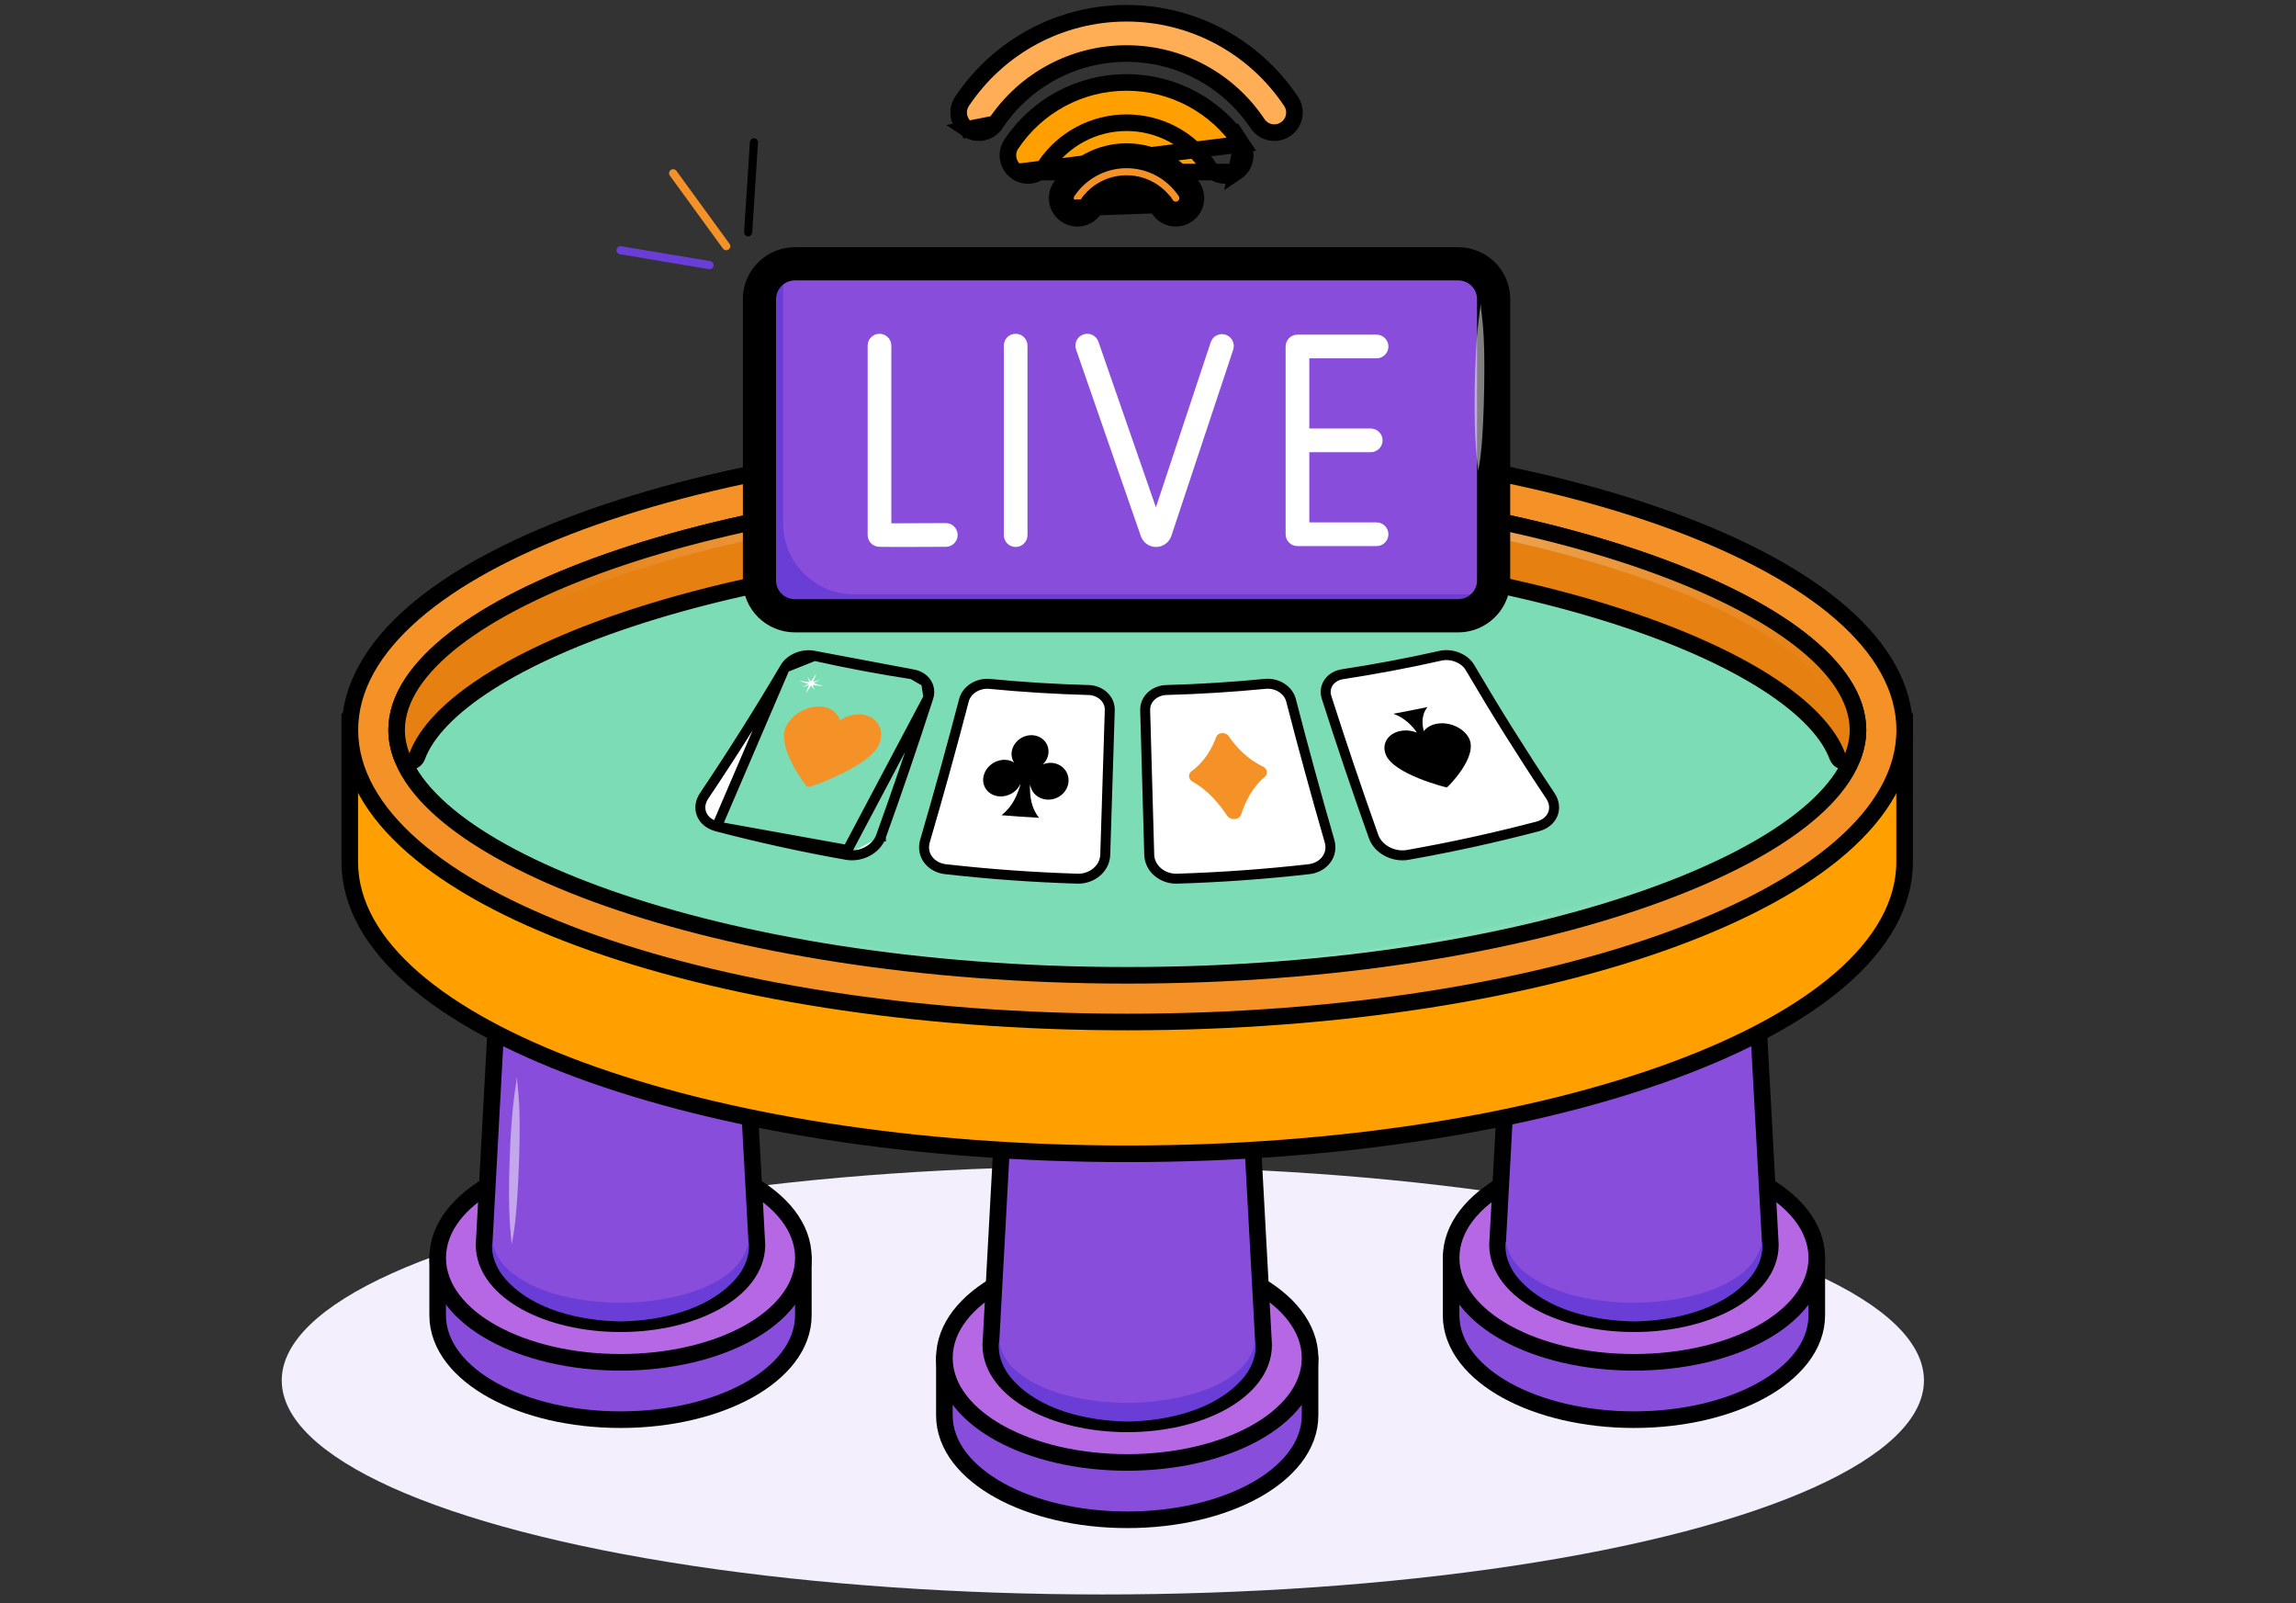
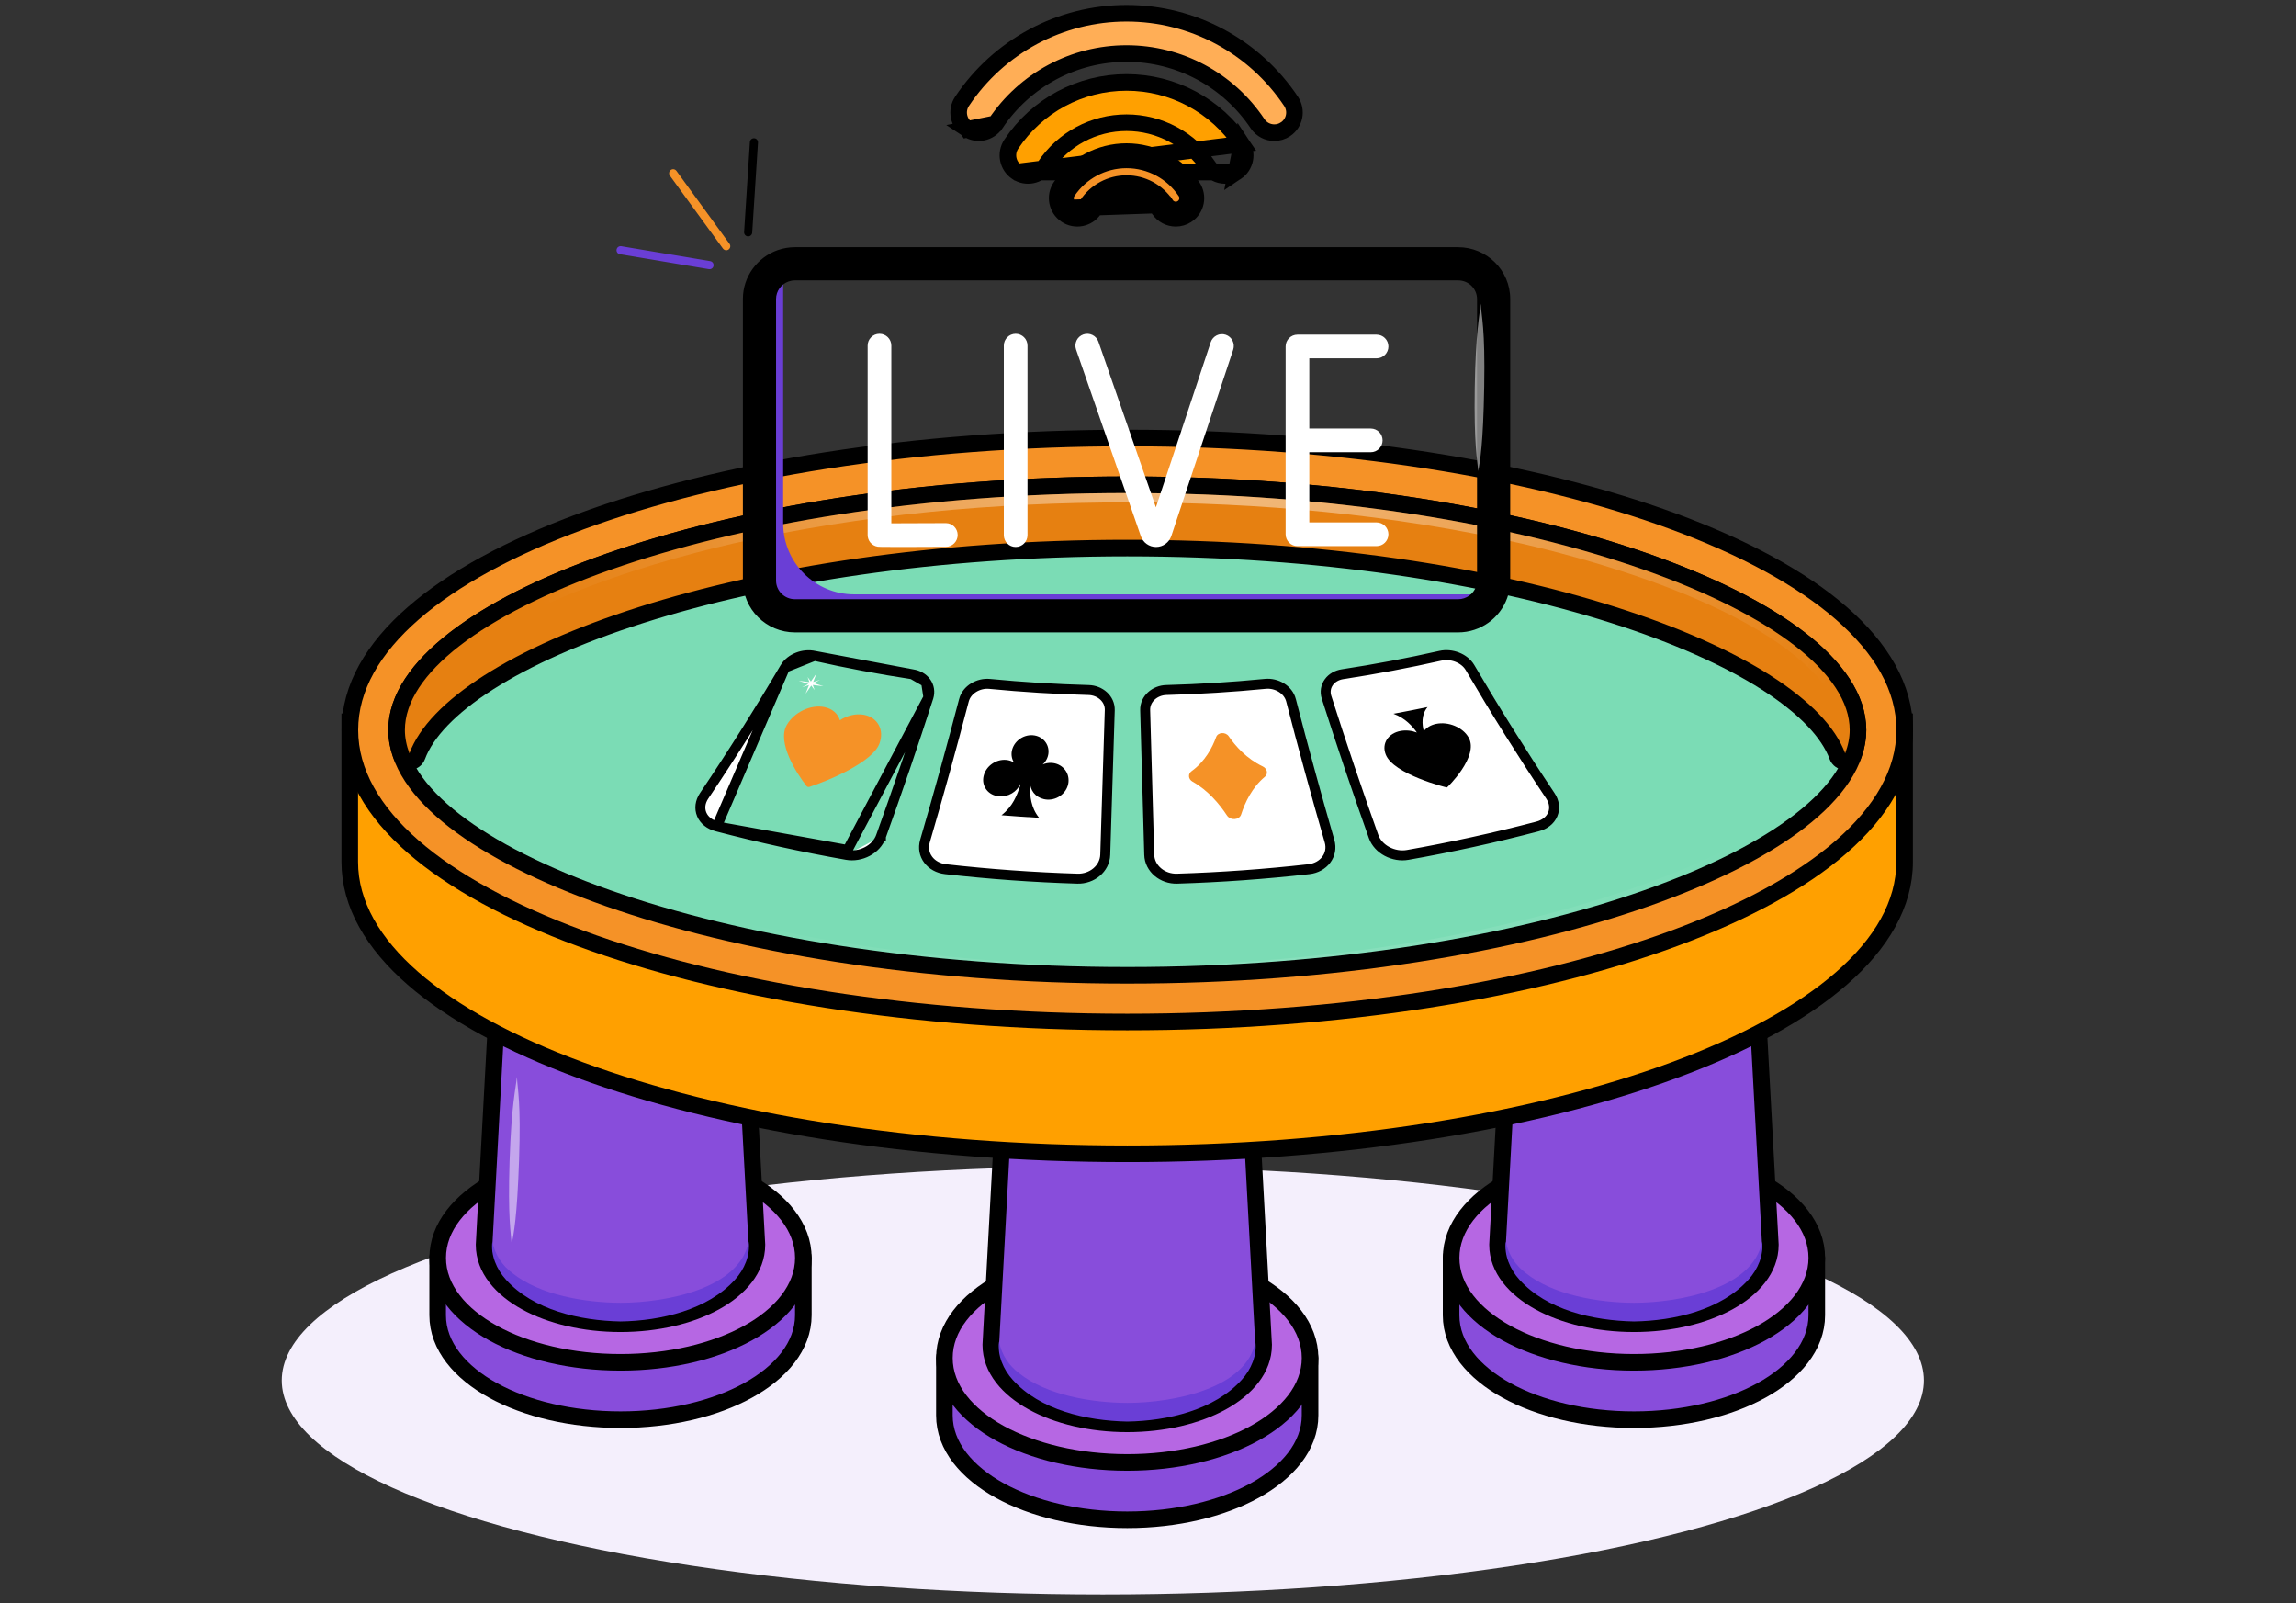
<svg xmlns="http://www.w3.org/2000/svg" width="457" height="319" viewBox="0 0 457 319" fill="none">
  <rect x="0" y="0" width="457" height="319" fill="#333333" stroke="none" />
  <g clip-path="url(#clip0_73_11676)">
    <ellipse cx="219.513" cy="274.696" rx="163.434" ry="42.592" fill="#F4EFFC" />
    <path d="M159.899 250.308C159.899 249.396 159.16 248.657 158.248 248.657H88.764C87.852 248.657 87.113 249.396 87.113 250.308V261.719C87.113 267.88 91.629 273.105 98.145 276.694C104.721 280.315 113.693 282.504 123.513 282.504C133.334 282.504 142.302 280.315 148.874 276.693C155.388 273.104 159.899 267.88 159.899 261.719V250.308Z" fill="#884DDB" stroke="black" stroke-width="3.302" stroke-linejoin="round" />
    <path d="M123.513 271.092C133.33 271.092 142.3 268.904 148.874 265.282C155.39 261.693 159.904 256.468 159.904 250.304C159.904 244.141 155.39 238.915 148.874 235.326C142.3 231.705 133.33 229.516 123.513 229.516C113.695 229.516 104.725 231.705 98.151 235.326C91.635 238.915 87.121 244.141 87.121 250.304C87.121 256.468 91.635 261.693 98.151 265.282C104.725 268.904 113.695 271.092 123.513 271.092Z" fill="#B667E3" stroke="black" stroke-width="3.302" stroke-linejoin="round" />
    <path d="M145.079 145.184L144.994 143.623H143.43H103.581H102.017L101.932 145.184L96.354 247.627L96.352 247.672V247.717C96.352 252.474 99.833 256.426 104.678 259.094C109.581 261.794 116.243 263.413 123.511 263.413C130.779 263.413 137.439 261.794 142.339 259.094C147.181 256.425 150.659 252.473 150.659 247.717V247.672L150.657 247.627L145.079 145.184Z" fill="#884DDB" stroke="black" stroke-width="3.302" />
    <path d="M361.616 250.308C361.616 249.396 360.877 248.657 359.965 248.657H290.481C289.569 248.657 288.83 249.396 288.83 250.308V261.719C288.83 267.88 293.346 273.105 299.863 276.694C306.438 280.315 315.41 282.504 325.231 282.504C335.051 282.504 344.019 280.315 350.592 276.693C357.105 273.104 361.616 267.88 361.616 261.719V250.308Z" fill="#884DDB" stroke="black" stroke-width="3.302" stroke-linejoin="round" />
    <path d="M325.226 271.092C335.044 271.092 344.014 268.904 350.588 265.282C357.104 261.693 361.618 256.468 361.618 250.304C361.618 244.141 357.104 238.915 350.588 235.326C344.014 231.705 335.044 229.516 325.226 229.516C315.409 229.516 306.439 231.705 299.865 235.326C293.349 238.915 288.835 244.141 288.835 250.304C288.835 256.468 293.349 261.693 299.865 265.282C306.439 268.904 315.409 271.092 325.226 271.092Z" fill="#B667E3" stroke="black" stroke-width="3.302" stroke-linejoin="round" />
    <path d="M346.796 145.184L346.711 143.623H345.148H305.298H303.735L303.65 145.184L298.072 247.627L298.069 247.672V247.717C298.069 252.474 301.551 256.426 306.395 259.094C311.299 261.794 317.96 263.413 325.229 263.413C332.497 263.413 339.156 261.794 344.057 259.094C348.899 256.425 352.377 252.473 352.377 247.717V247.672L352.374 247.627L346.796 145.184Z" fill="#884DDB" stroke="black" stroke-width="3.302" />
    <path d="M260.757 270.23C260.757 269.319 260.018 268.58 259.106 268.58H189.622C188.71 268.58 187.971 269.319 187.971 270.23V281.642C187.971 287.803 192.487 293.028 199.003 296.616C205.579 300.238 214.551 302.427 224.371 302.427C234.192 302.427 243.16 300.238 249.732 296.616C256.246 293.027 260.757 287.802 260.757 281.642V270.23Z" fill="#884DDB" stroke="black" stroke-width="3.302" stroke-linejoin="round" />
    <path d="M224.366 291.015C234.184 291.015 243.153 288.827 249.728 285.205C256.243 281.616 260.757 276.391 260.757 270.227C260.757 264.064 256.243 258.838 249.728 255.249C243.153 251.628 234.184 249.439 224.366 249.439C214.548 249.439 205.578 251.628 199.004 255.249C192.489 258.838 187.974 264.064 187.974 270.227C187.974 276.391 192.489 281.616 199.004 285.205C205.578 288.827 214.548 291.015 224.366 291.015Z" fill="#B667E3" stroke="black" stroke-width="3.302" stroke-linejoin="round" />
    <path d="M245.937 165.107L245.852 163.545H244.289H204.439H202.875L202.79 165.107L197.212 267.55L197.21 267.595V267.64C197.21 272.397 200.692 276.349 205.536 279.017C210.439 281.717 217.101 283.336 224.369 283.336C231.638 283.336 238.297 281.717 243.198 279.016C248.04 276.348 251.517 272.396 251.517 267.64V267.595L251.515 267.55L245.937 165.107Z" fill="#884DDB" stroke="black" stroke-width="3.302" />
    <path d="M379.098 145.274V143.624H377.447H71.267H69.617V145.274V171.501C69.617 179.945 74.266 187.784 82.216 194.712C90.17 201.643 101.584 207.811 115.545 212.959C143.481 223.258 181.964 229.597 224.391 229.597C266.818 229.597 305.284 223.258 333.204 212.959C347.157 207.811 358.562 201.643 366.51 194.712C374.454 187.783 379.098 179.944 379.098 171.501V145.274Z" fill="#FFA000" stroke="black" stroke-width="3.302" />
    <path d="M224.378 203.373C266.795 203.373 305.268 197.035 333.198 186.735C347.156 181.588 358.567 175.419 366.519 168.486C374.467 161.556 379.115 153.714 379.115 145.267C379.115 136.819 374.467 128.978 366.519 122.047C358.567 115.114 347.156 108.945 333.198 103.798C305.268 93.498 266.795 87.161 224.378 87.161C181.962 87.161 143.488 93.498 115.559 103.798C101.601 108.945 90.19 115.114 82.238 122.047C74.29 128.978 69.642 136.819 69.642 145.267C69.642 153.714 74.29 161.556 82.238 168.486C90.19 175.419 101.601 181.588 115.559 186.735C143.488 197.035 181.962 203.373 224.378 203.373Z" fill="#F59227" stroke="black" stroke-width="3.302" />
    <path d="M369.817 145.269C369.817 138.928 365.467 132.771 358.284 127.204C351.043 121.592 340.605 116.321 327.68 111.784C301.814 102.705 265.677 96.46 224.378 96.46C183.079 96.46 146.942 102.705 121.076 111.784C108.151 116.321 97.713 121.592 90.472 127.204C83.289 132.772 78.939 138.928 78.939 145.269C78.939 151.61 83.289 157.766 90.472 163.334C97.713 168.946 108.151 174.218 121.076 178.755C146.942 187.834 183.079 194.08 224.378 194.08C265.677 194.08 301.814 187.834 327.68 178.754C340.605 174.217 351.043 168.946 358.284 163.334C365.467 157.766 369.817 151.61 369.817 145.269Z" fill="#7BDCB5" stroke="black" stroke-width="3.302" />
    <path d="M339.302 123.219C339.302 121.361 338.836 119.484 338.003 117.606C312.178 106.362 271.739 98.11 224.378 98.11C142.082 98.11 80.59 123.008 80.59 145.269C80.59 147.127 81.056 149.004 81.889 150.882C107.714 162.126 148.153 170.379 195.514 170.379C277.81 170.379 339.302 145.48 339.302 123.219Z" fill="#7BDCB5" />
    <path d="M308.644 107.833C285.313 101.9 256.441 98.11 224.378 98.11C150.222 98.11 92.982 118.326 82.378 138.612C105.717 144.54 134.591 148.329 166.649 148.329C240.796 148.329 298.031 128.117 308.644 107.833Z" fill="#7BDCB5" />
    <path d="M365.72 150.491C365.96 151.139 366.578 151.57 367.269 151.57C367.96 151.57 368.578 151.14 368.817 150.491C369.446 148.79 369.818 147.043 369.818 145.271C369.818 138.93 365.467 132.773 358.284 127.206C351.043 121.593 340.605 116.322 327.68 111.785C301.814 102.705 265.677 96.46 224.378 96.46C183.079 96.46 146.942 102.705 121.076 111.785C108.151 116.322 97.713 121.593 90.472 127.206C83.289 132.773 78.939 138.93 78.939 145.271C78.939 147.043 79.31 148.79 79.939 150.491C80.178 151.139 80.796 151.57 81.487 151.57C82.179 151.57 82.796 151.139 83.036 150.491C84.785 145.759 89.532 140.73 97.195 135.834C104.812 130.968 115.108 126.361 127.608 122.384C152.603 114.433 186.219 109.058 224.378 109.058C262.537 109.058 296.154 114.433 321.148 122.384C333.649 126.361 343.944 130.968 351.562 135.834C359.225 140.73 363.972 145.759 365.72 150.491Z" fill="#E68011" stroke="black" stroke-width="3.302" stroke-linejoin="round" />
    <path d="M224.379 98.11C142.082 98.11 80.59 123.008 80.59 145.269C80.59 167.53 142.082 192.429 224.379 192.429C197.922 191.942 171.435 189.353 145.759 183.149C127.372 178.72 95.957 168.975 85.058 153.656C83.263 151.111 82.028 148.205 82.014 145.269C82.072 142.334 83.342 139.463 85.161 136.956C96.206 121.873 127.618 112.373 145.935 108.153C171.611 102.32 198.038 99.98 224.379 99.968C250.719 99.988 277.146 102.322 302.822 108.156C321.138 112.375 352.542 121.871 363.59 136.96C365.409 139.466 366.679 142.335 366.737 145.269C366.723 148.203 365.489 151.108 363.695 153.653C352.774 169 321.303 178.739 302.997 183.144C277.322 189.35 250.835 191.939 224.379 192.429C306.675 192.429 368.167 167.53 368.167 145.269C368.167 123.008 306.675 98.11 224.379 98.11Z" fill="url(#paint0_radial_73_11676)" />
    <path d="M149.008 247.057C149.377 249.729 148.171 252.608 146.287 254.654C140.889 260.648 131.571 262.834 123.506 262.96C115.397 262.797 106.15 260.683 100.723 254.657C98.839 252.61 97.631 249.729 98.003 247.057C98.497 249.702 99.992 251.839 101.992 253.344C107.461 257.717 116.453 259.22 123.507 259.244C132.89 259.222 147.29 256.327 149.008 247.057Z" fill="#6A3ED6" />
    <path d="M350.725 247.057C351.094 249.729 349.888 252.608 348.004 254.654C342.603 260.651 333.281 262.834 325.223 262.96C317.068 262.796 307.875 260.692 302.439 254.657C300.556 252.61 299.348 249.729 299.72 247.057C300.213 249.702 301.709 251.839 303.709 253.344C309.172 257.712 318.156 259.22 325.224 259.244C334.608 259.222 349.007 256.326 350.725 247.057Z" fill="#6A3ED6" />
    <path d="M249.867 266.979C250.235 269.651 249.029 272.531 247.145 274.577C241.745 280.573 232.425 282.757 224.365 282.883C216.175 282.719 206.978 280.572 201.581 274.579C199.698 272.532 198.489 269.652 198.861 266.979C199.355 269.625 200.851 271.761 202.851 273.267C208.314 277.636 217.3 279.142 224.365 279.167C233.753 279.145 248.148 276.248 249.867 266.979Z" fill="#6A3ED6" />
    <path d="M216.693 137.312L216.693 137.312C210.109 137.134 203.53 136.727 196.968 136.091L196.968 136.091C194.757 135.878 192.429 137.199 191.863 139.344L191.863 139.346C189.417 148.712 186.832 158.052 184.109 167.363C183.29 170.143 185.278 172.631 188.197 172.961L188.197 172.961C196.924 173.949 205.682 174.578 214.448 174.849C217.328 174.938 219.906 172.865 219.991 170.076C220.305 160.493 220.605 150.909 220.891 141.324L220.891 141.322C220.954 139.027 218.938 137.373 216.693 137.312Z" fill="white" stroke="black" stroke-width="1.981" />
    <path d="M198.857 158.465C200.695 158.62 202.412 157.558 203.089 156.002C203.065 156.151 203.041 156.3 203.017 156.449C202.445 158.169 201.617 160.45 199.339 162.222C201.834 162.424 204.33 162.596 206.827 162.738C205.154 160.694 205.035 158.366 204.997 156.604C205.019 156.447 205.042 156.291 205.065 156.134C205.257 157.75 206.612 159.019 208.454 159.116C210.616 159.229 212.508 157.618 212.676 155.583C212.844 153.564 211.325 151.912 209.293 151.809C208.671 151.777 208.076 151.89 207.527 152.128C208.161 151.564 208.575 150.787 208.676 149.938C208.897 148.042 207.496 146.431 205.53 146.305C203.584 146.18 201.736 147.579 201.394 149.463C201.243 150.307 201.421 151.121 201.854 151.754C201.384 151.45 200.853 151.263 200.233 151.213C198.205 151.05 196.217 152.464 195.773 154.454C195.326 156.46 196.697 158.285 198.857 158.465Z" fill="black" />
    <path d="M251.868 136.081L251.867 136.081C245.305 136.72 238.727 137.129 232.143 137.309L232.143 137.309C229.897 137.371 227.881 139.025 227.937 141.318L227.937 141.321C228.196 150.905 228.466 160.49 228.746 170.074C228.822 172.864 231.395 174.938 234.276 174.849C243.042 174.579 251.8 173.95 260.527 172.963C263.445 172.633 265.439 170.148 264.63 167.368C261.939 158.052 259.384 148.708 256.965 139.339L256.965 139.336C256.404 137.189 254.08 135.867 251.868 136.081Z" fill="white" stroke="black" stroke-width="1.981" />
    <path d="M251.334 152.513C248.13 150.979 245.91 148.471 244.565 146.508C243.939 145.597 242.417 145.696 242.063 146.67C241.303 148.77 239.855 151.521 237.176 153.453C236.42 153.998 236.506 155.055 237.367 155.541C240.472 157.288 242.737 160.027 244.211 162.259C244.915 163.327 246.676 163.205 247.043 162.064C247.812 159.679 249.216 156.696 251.76 154.577C252.465 153.989 252.24 152.946 251.334 152.513Z" fill="#F59227" />
    <path d="M286.723 130.486L286.722 130.486C280.258 131.941 273.756 133.166 267.228 134.162L267.228 134.162C266.095 134.335 265.121 134.89 264.511 135.727C263.892 136.576 263.69 137.662 264.035 138.75L264.036 138.752C266.998 148.025 270.119 157.261 273.4 166.456C274.312 169.033 277.388 170.617 280.203 170.117C288.871 168.589 297.492 166.703 306.043 164.458L306.044 164.458C307.461 164.084 308.554 163.237 309.051 162.065C309.554 160.881 309.374 159.54 308.584 158.364C302.98 149.974 297.648 141.461 292.589 132.837L292.588 132.835C292.02 131.872 291.073 131.174 290.049 130.773C289.021 130.371 287.837 130.236 286.723 130.486Z" fill="white" stroke="black" stroke-width="1.981" />
    <path d="M285.832 144.048C284.752 144.277 283.913 144.802 283.394 145.496C283.063 144.231 282.856 142.23 284.14 140.703C281.878 141.174 279.612 141.617 277.342 142.034C279.686 142.857 281.21 144.596 282.018 145.768C280.993 145.382 279.856 145.251 278.772 145.452C276.306 145.91 274.966 147.965 275.812 150.123C277.293 154.068 287.971 156.752 288.004 156.697C288.044 156.717 294.443 150.512 292.325 146.783C291.174 144.721 288.29 143.531 285.832 144.048Z" fill="black" />
    <path d="M162.112 130.509L162.112 130.509C168.576 131.961 175.079 133.184 181.607 134.178L162.112 130.509ZM162.112 130.509C160.998 130.259 159.813 130.394 158.784 130.795C157.759 131.195 156.81 131.893 156.24 132.855L156.239 132.857M162.112 130.509L156.239 132.857M156.239 132.857C151.153 141.475 145.791 149.982 140.156 158.362C139.362 159.536 139.177 160.877 139.677 162.062C140.172 163.235 141.264 164.082 142.681 164.455L142.682 164.455M156.239 132.857L142.682 164.455M142.682 164.455C151.233 166.7 159.854 168.587 168.523 170.115M142.682 164.455L168.695 169.14M184.791 138.766L184.791 138.768C181.801 148.037 178.65 157.269 175.338 166.459M184.791 138.766L168.695 169.14M184.791 138.766C185.14 137.678 184.942 136.592 184.323 135.742M184.791 138.766L184.323 135.742M175.338 166.459C175.337 166.459 175.337 166.46 175.337 166.461L174.405 166.125L175.338 166.458C175.338 166.458 175.338 166.458 175.338 166.459ZM175.338 166.459C174.417 169.033 171.336 170.613 168.523 170.115M168.523 170.115C168.523 170.115 168.523 170.116 168.523 170.116L168.695 169.14M168.523 170.115L168.695 169.14M184.323 135.742C183.714 134.904 182.74 134.35 181.607 134.178L184.323 135.742Z" fill="white" stroke="black" stroke-width="1.981" />
    <path d="M171.933 142.236C170.34 141.947 168.599 142.391 167.175 143.326C166.788 142.033 165.706 141.042 164.119 140.708C161.397 140.141 158.062 141.696 156.591 144.286C154.623 147.714 158.521 153.877 160.544 156.429C160.608 156.517 160.701 156.568 160.815 156.592C160.928 156.615 161.05 156.609 161.181 156.562C165.122 155.277 173.695 151.609 175.038 147.976C176.077 145.249 174.663 142.731 171.933 142.236Z" fill="#F59227" />
    <path d="M271.249 139.324C271.636 139.571 272.023 139.816 272.412 140.061C271.976 139.886 271.541 139.71 271.106 139.532C271.247 140.128 271.388 140.724 271.529 141.32C271.235 140.749 270.942 140.178 270.65 139.606C270.389 139.897 270.127 140.187 269.865 140.477C270.037 140.14 270.208 139.802 270.378 139.465C269.67 139.511 268.962 139.555 268.254 139.595C268.916 139.426 269.578 139.255 270.238 139.081C269.858 138.836 269.479 138.591 269.101 138.344C269.526 138.522 269.953 138.698 270.38 138.874C270.246 138.292 270.112 137.711 269.978 137.129C270.262 137.687 270.547 138.244 270.834 138.801C271.091 138.515 271.347 138.228 271.602 137.94C271.437 138.274 271.272 138.607 271.105 138.94C271.812 138.893 272.52 138.842 273.227 138.789C272.569 138.969 271.909 139.148 271.249 139.324Z" fill="white" />
    <path d="M234.734 142.957C235.037 143.252 235.341 143.547 235.645 143.841C235.275 143.61 234.906 143.379 234.538 143.146C234.505 143.759 234.471 144.371 234.438 144.983C234.317 144.376 234.197 143.769 234.077 143.162C233.743 143.419 233.409 143.675 233.074 143.93C233.335 143.616 233.596 143.301 233.855 142.987C233.16 142.943 232.465 142.896 231.77 142.847C232.456 142.762 233.143 142.675 233.828 142.586C233.531 142.294 233.235 142.001 232.939 141.707C233.3 141.938 233.661 142.168 234.024 142.398C234.058 141.801 234.092 141.203 234.126 140.606C234.244 141.198 234.363 141.79 234.482 142.383C234.81 142.129 235.137 141.875 235.464 141.621C235.211 141.933 234.958 142.245 234.704 142.556C235.399 142.598 236.094 142.638 236.79 142.675C236.105 142.771 235.42 142.865 234.734 142.957Z" fill="white" />
    <path d="M198.094 141.948C198.309 142.275 198.525 142.602 198.742 142.928C198.442 142.655 198.144 142.382 197.846 142.109C197.64 142.703 197.432 143.297 197.224 143.891C197.278 143.283 197.333 142.675 197.387 142.066C196.985 142.275 196.582 142.483 196.177 142.689C196.525 142.416 196.872 142.142 197.218 141.867C196.543 141.736 195.869 141.603 195.196 141.468C195.899 141.472 196.602 141.473 197.305 141.472C197.094 141.149 196.884 140.825 196.675 140.502C196.967 140.773 197.259 141.043 197.552 141.312C197.755 140.733 197.958 140.154 198.159 139.574C198.109 140.168 198.059 140.761 198.008 141.355C198.404 141.149 198.799 140.942 199.193 140.734C198.856 141.007 198.517 141.28 198.178 141.552C198.852 141.681 199.527 141.807 200.202 141.931C199.5 141.939 198.797 141.945 198.094 141.948Z" fill="white" />
    <path d="M161.772 136.3C161.898 136.641 162.024 136.982 162.15 137.323C161.925 137.023 161.7 136.722 161.477 136.421C161.1 136.963 160.723 137.505 160.344 138.046C160.571 137.471 160.798 136.896 161.024 136.32C160.558 136.467 160.092 136.613 159.625 136.758C160.054 136.542 160.482 136.325 160.909 136.107C160.264 135.894 159.619 135.678 158.975 135.46C159.686 135.556 160.398 135.65 161.108 135.741C160.986 135.404 160.865 135.067 160.743 134.73C160.962 135.027 161.182 135.323 161.403 135.62C161.771 135.092 162.138 134.563 162.503 134.034C162.287 134.596 162.07 135.159 161.852 135.721C162.31 135.574 162.767 135.427 163.224 135.279C162.806 135.498 162.388 135.715 161.969 135.932C162.614 136.143 163.26 136.352 163.907 136.558C163.195 136.475 162.484 136.389 161.772 136.3Z" fill="white" />
-     <path d="M290.222 52.278H158.238C157.412 52.278 156.619 52.42 155.882 52.681L153.427 59.349V113.065C153.427 116.97 156.592 120.136 160.497 120.136H290.222L296.89 118.27C297.15 117.533 297.292 116.739 297.292 115.913V59.349C297.292 55.444 294.127 52.278 290.222 52.278Z" fill="#884DDB" />
    <path d="M188.258 104.097C188.253 104.097 188.249 104.097 188.244 104.097C184.935 104.116 180.099 104.134 177.411 104.136V68.777C177.411 67.475 176.357 66.42 175.054 66.42C173.751 66.42 172.697 67.475 172.697 68.777V106.454C172.697 107.603 173.523 108.583 174.656 108.778C174.821 108.805 175.044 108.845 179.118 108.845C181.104 108.845 184.011 108.835 188.272 108.811C189.572 108.805 190.622 107.743 190.615 106.442C190.608 105.143 189.554 104.097 188.258 104.097Z" fill="white" />
    <path d="M202.158 66.42C200.855 66.42 199.801 67.475 199.801 68.777V106.486C199.801 107.788 200.855 108.843 202.158 108.843C203.46 108.843 204.514 107.788 204.514 106.486V68.777C204.514 67.475 203.46 66.42 202.158 66.42Z" fill="white" />
    <path d="M273.995 103.957H260.607V89.989H272.833C274.136 89.989 275.19 88.933 275.19 87.632C275.19 86.33 274.136 85.275 272.833 85.275H260.607V71.306H273.995C275.298 71.306 276.352 70.251 276.352 68.95C276.352 67.648 275.298 66.593 273.995 66.593H258.25C256.947 66.593 255.893 67.648 255.893 68.95V106.314C255.893 107.615 256.947 108.671 258.25 108.671H273.995C275.298 108.671 276.352 107.615 276.352 106.314C276.352 105.012 275.298 103.957 273.995 103.957Z" fill="white" />
    <path d="M243.964 66.609C242.728 66.198 241.395 66.868 240.983 68.103L230.072 100.953L218.633 68.004C218.205 66.775 216.863 66.12 215.633 66.55C214.404 66.977 213.753 68.32 214.181 69.55L227.079 106.706C227.533 107.987 228.745 108.844 230.101 108.844H230.12C231.484 108.836 232.697 107.962 233.144 106.653L245.458 69.589C245.867 68.354 245.2 67.02 243.964 66.609Z" fill="white" />
    <path d="M192.593 25.725L192.591 25.723C190.751 24.494 190.254 22.005 191.486 20.163C198.817 9.191 211.057 2.637 224.23 2.637C237.402 2.637 249.643 9.191 256.973 20.164C258.205 22.006 257.708 24.494 255.869 25.723L255.866 25.724C255.185 26.178 254.41 26.398 253.644 26.398C252.356 26.398 251.084 25.776 250.311 24.617C244.466 15.87 234.718 10.653 224.23 10.653C213.742 10.653 203.994 15.87 198.149 24.616L192.593 25.725ZM192.593 25.725C194.436 26.95 196.921 26.456 198.149 24.617L192.593 25.725Z" fill="#FFAE56" stroke="black" stroke-width="3.302" />
    <path d="M202.398 34.241L202.396 34.239C200.557 33.011 200.059 30.522 201.291 28.68C206.424 20.994 215.001 16.403 224.23 16.403C233.459 16.403 242.035 20.994 247.168 28.679L202.398 34.241ZM202.398 34.241C204.237 35.465 206.725 34.975 207.954 33.134C211.603 27.673 217.685 24.418 224.23 24.418C230.775 24.418 236.857 27.673 240.506 33.134C241.279 34.293 242.551 34.915 243.839 34.915C244.605 34.915 245.381 34.694 246.061 34.242L246.064 34.24M202.398 34.241L246.064 34.24M246.064 34.24C247.903 33.011 248.401 30.523 247.169 28.681L246.064 34.24Z" fill="#FFA000" stroke="black" stroke-width="3.302" />
    <path d="M232.069 40.733C230.313 38.103 227.381 36.532 224.23 36.532C221.079 36.532 218.147 38.103 216.391 40.734L232.069 40.733ZM232.069 40.733C232.525 41.415 233.271 41.782 234.032 41.782C234.481 41.782 234.937 41.653 235.34 41.385C236.422 40.662 236.714 39.199 235.991 38.117C233.356 34.173 228.96 31.818 224.23 31.818C219.5 31.818 215.104 34.173 212.469 38.117C211.746 39.199 212.038 40.662 213.12 41.385L232.069 40.733ZM230.696 41.65L230.697 41.651C231.472 42.809 232.742 43.433 234.032 43.433C234.798 43.433 235.573 43.213 236.255 42.759L236.257 42.758C238.096 41.529 238.594 39.041 237.364 37.2L237.364 37.2C234.423 32.799 229.513 30.168 224.23 30.168C218.947 30.168 214.037 32.799 211.096 37.2L211.096 37.2C209.866 39.041 210.364 41.529 212.203 42.758L212.203 42.758C214.048 43.99 216.532 43.488 217.762 41.653L217.764 41.65C219.215 39.476 221.633 38.183 224.23 38.183C226.827 38.183 229.245 39.476 230.696 41.65Z" fill="#F59227" stroke="black" stroke-width="3.302" />
    <path d="M170.022 118.27C162.212 118.27 155.881 111.939 155.881 104.129V52.679C153.142 53.653 151.168 56.275 151.168 59.349V115.913C151.168 119.818 154.333 122.984 158.238 122.984H290.222C293.296 122.984 295.915 121.01 296.889 118.27H170.022Z" fill="#6A3ED6" />
    <mask id="path-42-outside-1_73_11676" maskUnits="userSpaceOnUse" x="147.168" y="48.493" width="154" height="78" fill="black">
      <rect fill="white" x="147.168" y="48.493" width="154" height="78" />
      <path fill-rule="evenodd" clip-rule="evenodd" d="M158.238 52.493H290.222C294.127 52.493 297.292 55.629 297.292 59.498V115.534C297.292 116.352 297.151 117.139 296.89 117.869L296.889 117.869C295.915 120.583 293.296 122.539 290.222 122.539H158.238C154.333 122.539 151.168 119.403 151.168 115.534V59.498C151.168 56.453 153.142 53.855 155.881 52.89V52.895L155.883 52.892C156.619 52.633 157.412 52.493 158.238 52.493Z" />
    </mask>
    <path d="M296.89 117.869L297.604 121.092C298.712 120.847 299.617 120.049 299.999 118.979L296.89 117.869ZM296.889 117.869L296.175 114.645C295.068 114.891 294.164 115.687 293.781 116.754L296.889 117.869ZM155.881 52.89H159.183C159.183 51.819 158.663 50.815 157.789 50.196C156.915 49.577 155.795 49.42 154.785 49.776L155.881 52.89ZM155.881 52.895H152.58C152.58 54.492 153.724 55.861 155.297 56.144C156.87 56.427 158.419 55.543 158.976 54.045L155.881 52.895ZM155.883 52.892L154.791 49.775C153.864 50.1 153.13 50.82 152.788 51.741L155.883 52.892ZM290.222 49.191H158.238V55.795H290.222V49.191ZM300.594 59.498C300.594 53.776 295.921 49.191 290.222 49.191V55.795C292.333 55.795 293.991 57.482 293.991 59.498H300.594ZM300.594 115.534V59.498H293.991V115.534H300.594ZM299.999 118.979C300.386 117.897 300.594 116.736 300.594 115.534H293.991C293.991 115.969 293.916 116.38 293.78 116.759L299.999 118.979ZM297.603 121.093L297.604 121.092L296.176 114.645L296.175 114.645L297.603 121.093ZM290.222 125.84C294.724 125.84 298.564 122.977 299.996 118.984L293.781 116.754C293.266 118.19 291.867 119.237 290.222 119.237V125.84ZM158.238 125.84H290.222V119.237H158.238V125.84ZM147.866 115.534C147.866 121.255 152.539 125.84 158.238 125.84V119.237C156.127 119.237 154.469 117.55 154.469 115.534H147.866ZM147.866 59.498V115.534H154.469V59.498H147.866ZM154.785 49.776C150.786 51.184 147.866 54.987 147.866 59.498H154.469C154.469 57.919 155.497 56.526 156.978 56.005L154.785 49.776ZM159.183 52.895V52.89H152.58V52.895H159.183ZM152.788 51.741L152.787 51.744L158.976 54.045L158.977 54.042L152.788 51.741ZM158.238 49.191C157.036 49.191 155.874 49.396 154.791 49.775L156.974 56.008C157.364 55.871 157.789 55.795 158.238 55.795V49.191Z" fill="black" mask="url(#path-42-outside-1_73_11676)" />
    <path d="M144.551 48.992L133.986 34.478" stroke="#F59227" stroke-width="1.614" stroke-linecap="round" />
    <path d="M148.914 46.232L150.066 28.317" stroke="black" stroke-width="1.614" stroke-linecap="round" />
    <path d="M141.228 52.761L123.522 49.794" stroke="#6A3ED6" stroke-width="1.614" stroke-linecap="round" />
    <path d="M294.238 93.736C294.043 91.555 293.364 88.469 293.535 77.225C293.706 65.98 294.54 62.584 294.715 60.433C294.875 63.044 295.624 65.27 295.418 76.945C295.212 88.619 294.598 91.6 294.238 93.736Z" fill="white" fill-opacity="0.5" />
    <path d="M101.852 247.588C101.694 245.404 101.067 242.307 101.428 231.067C101.788 219.827 102.68 216.445 102.891 214.298C103.007 216.911 103.718 219.15 103.316 230.819C102.913 242.488 102.248 245.459 101.852 247.588Z" fill="white" fill-opacity="0.5" />
  </g>
  <defs>
    <radialGradient id="paint0_radial_73_11676" cx="0" cy="0" r="1" gradientUnits="userSpaceOnUse" gradientTransform="translate(238.981 84.034) scale(135.429 135.429)">
      <stop stop-color="white" stop-opacity="0.5" />
      <stop offset="1" stop-color="white" stop-opacity="0" />
    </radialGradient>
    <clipPath id="clip0_73_11676">
      <rect width="457" height="318" fill="white" transform="translate(0 0.127)" />
    </clipPath>
  </defs>
</svg>